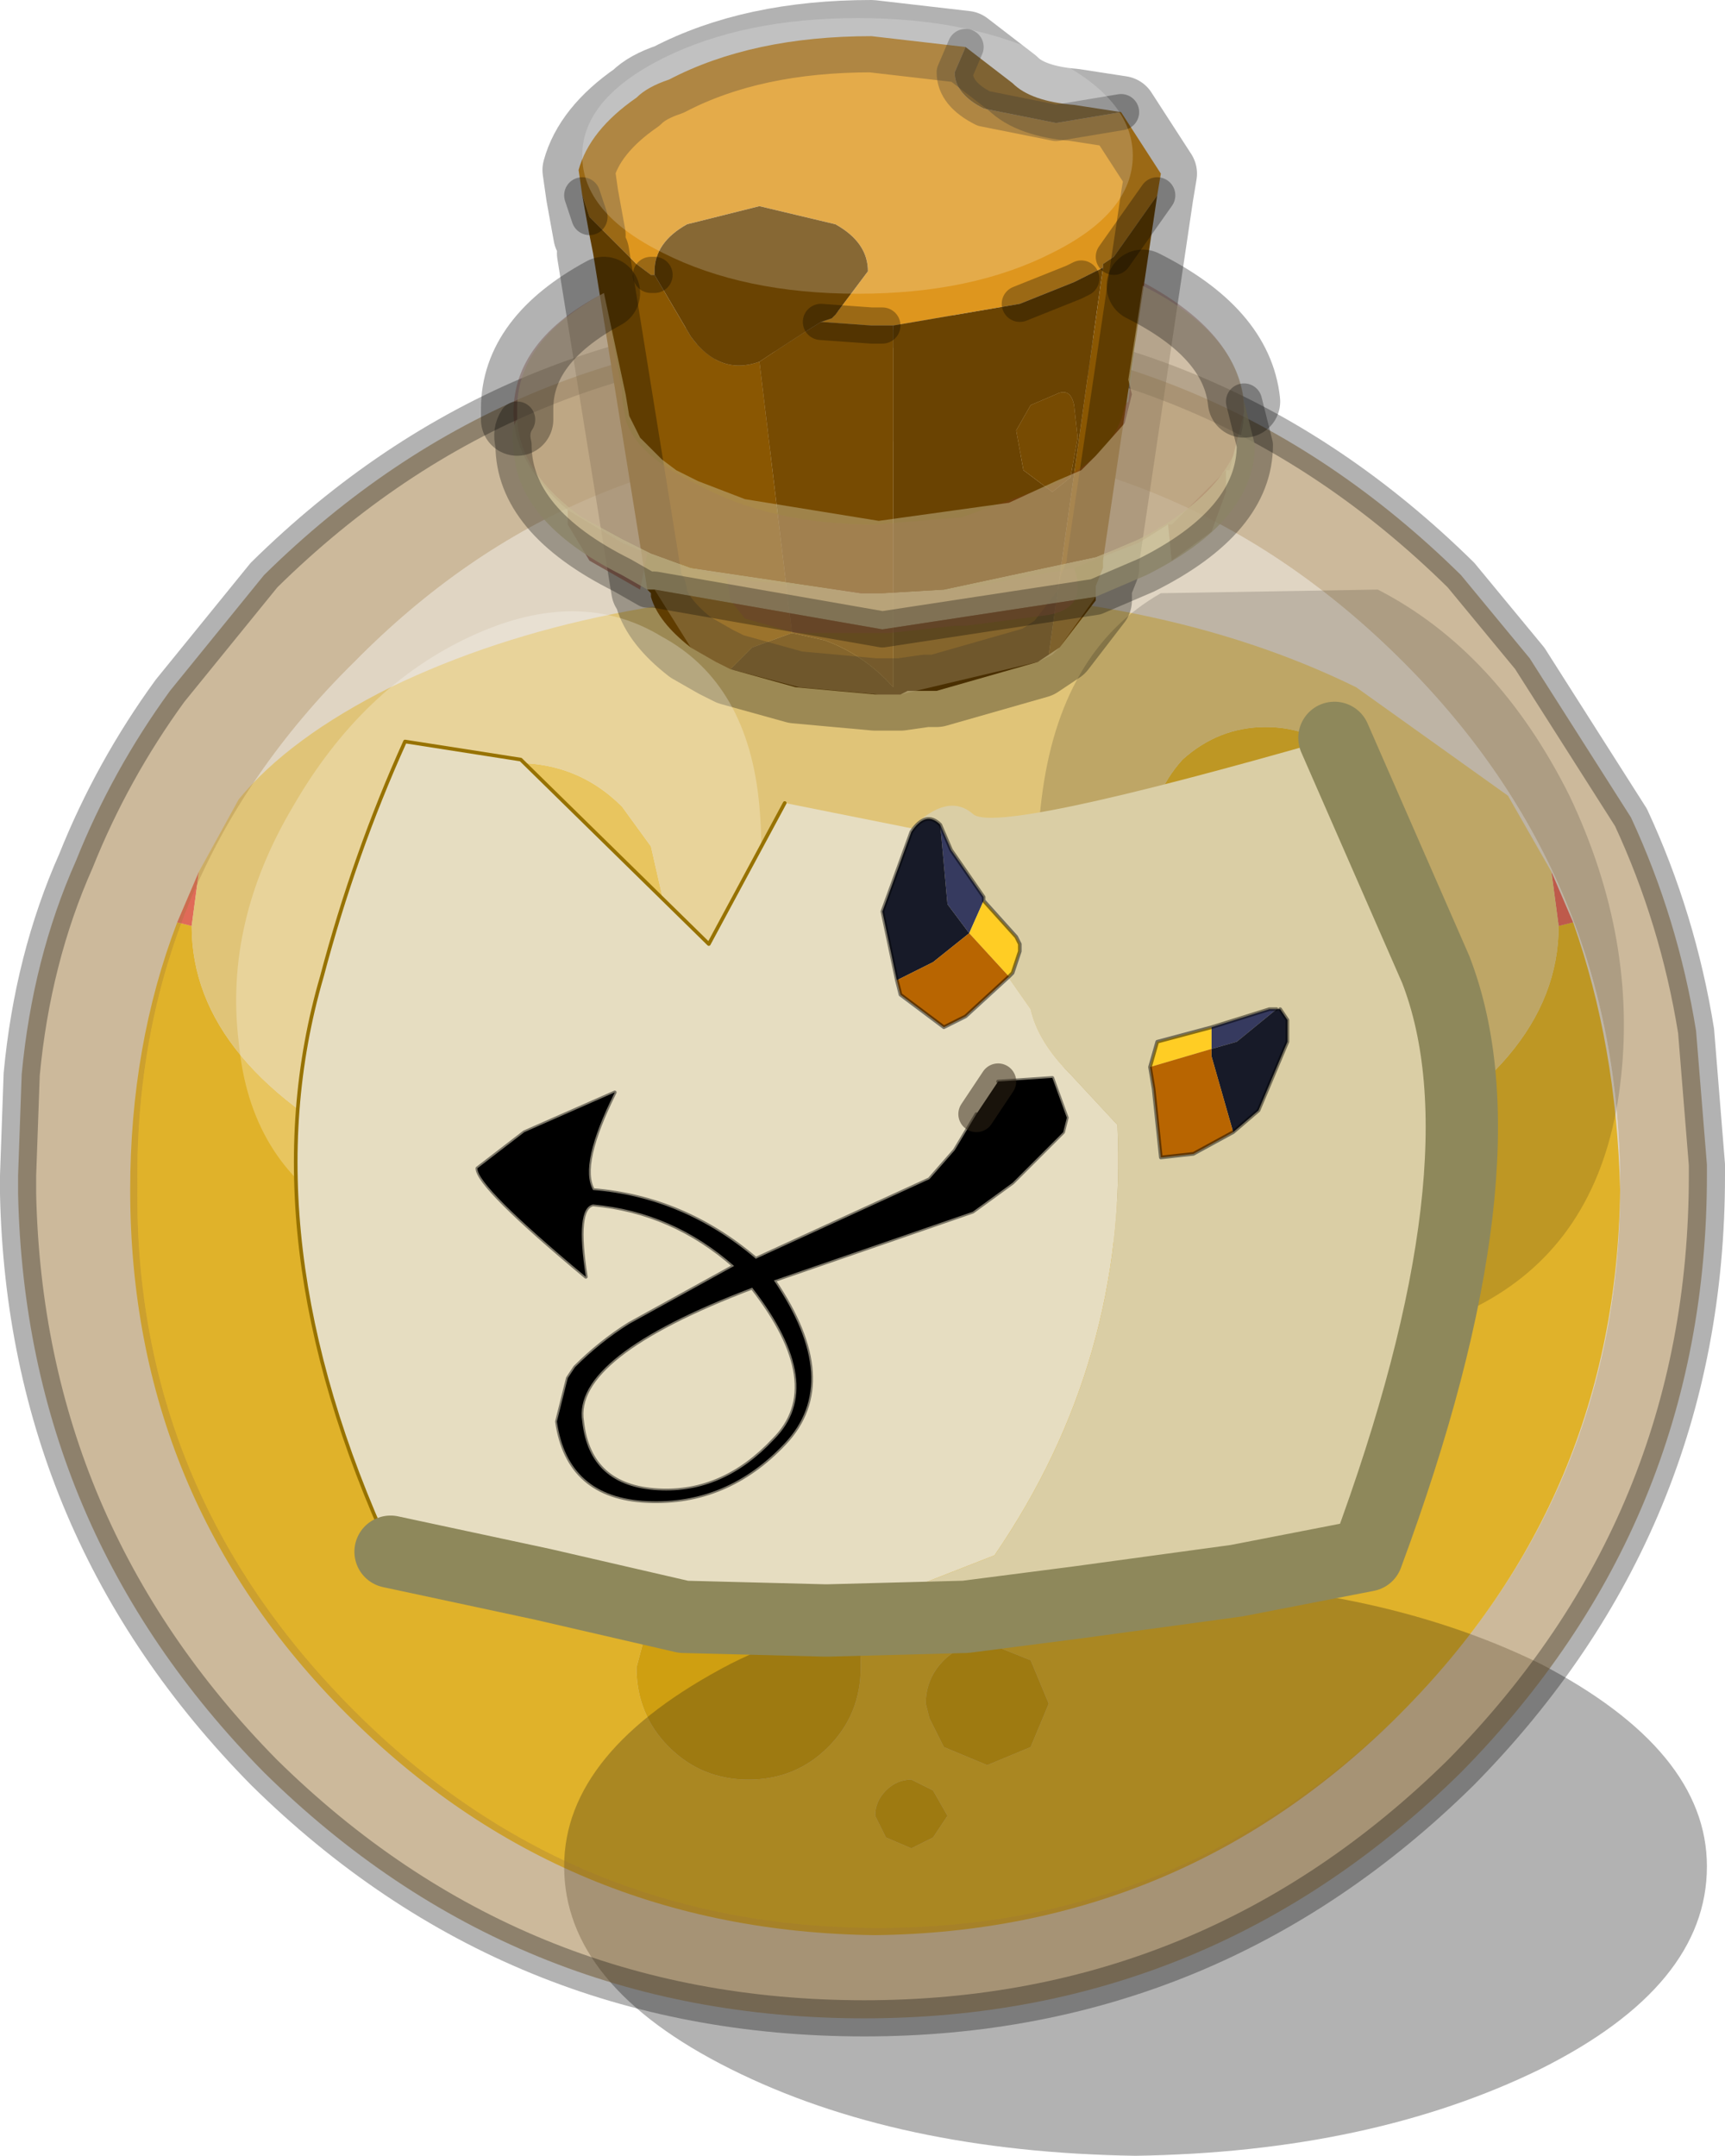
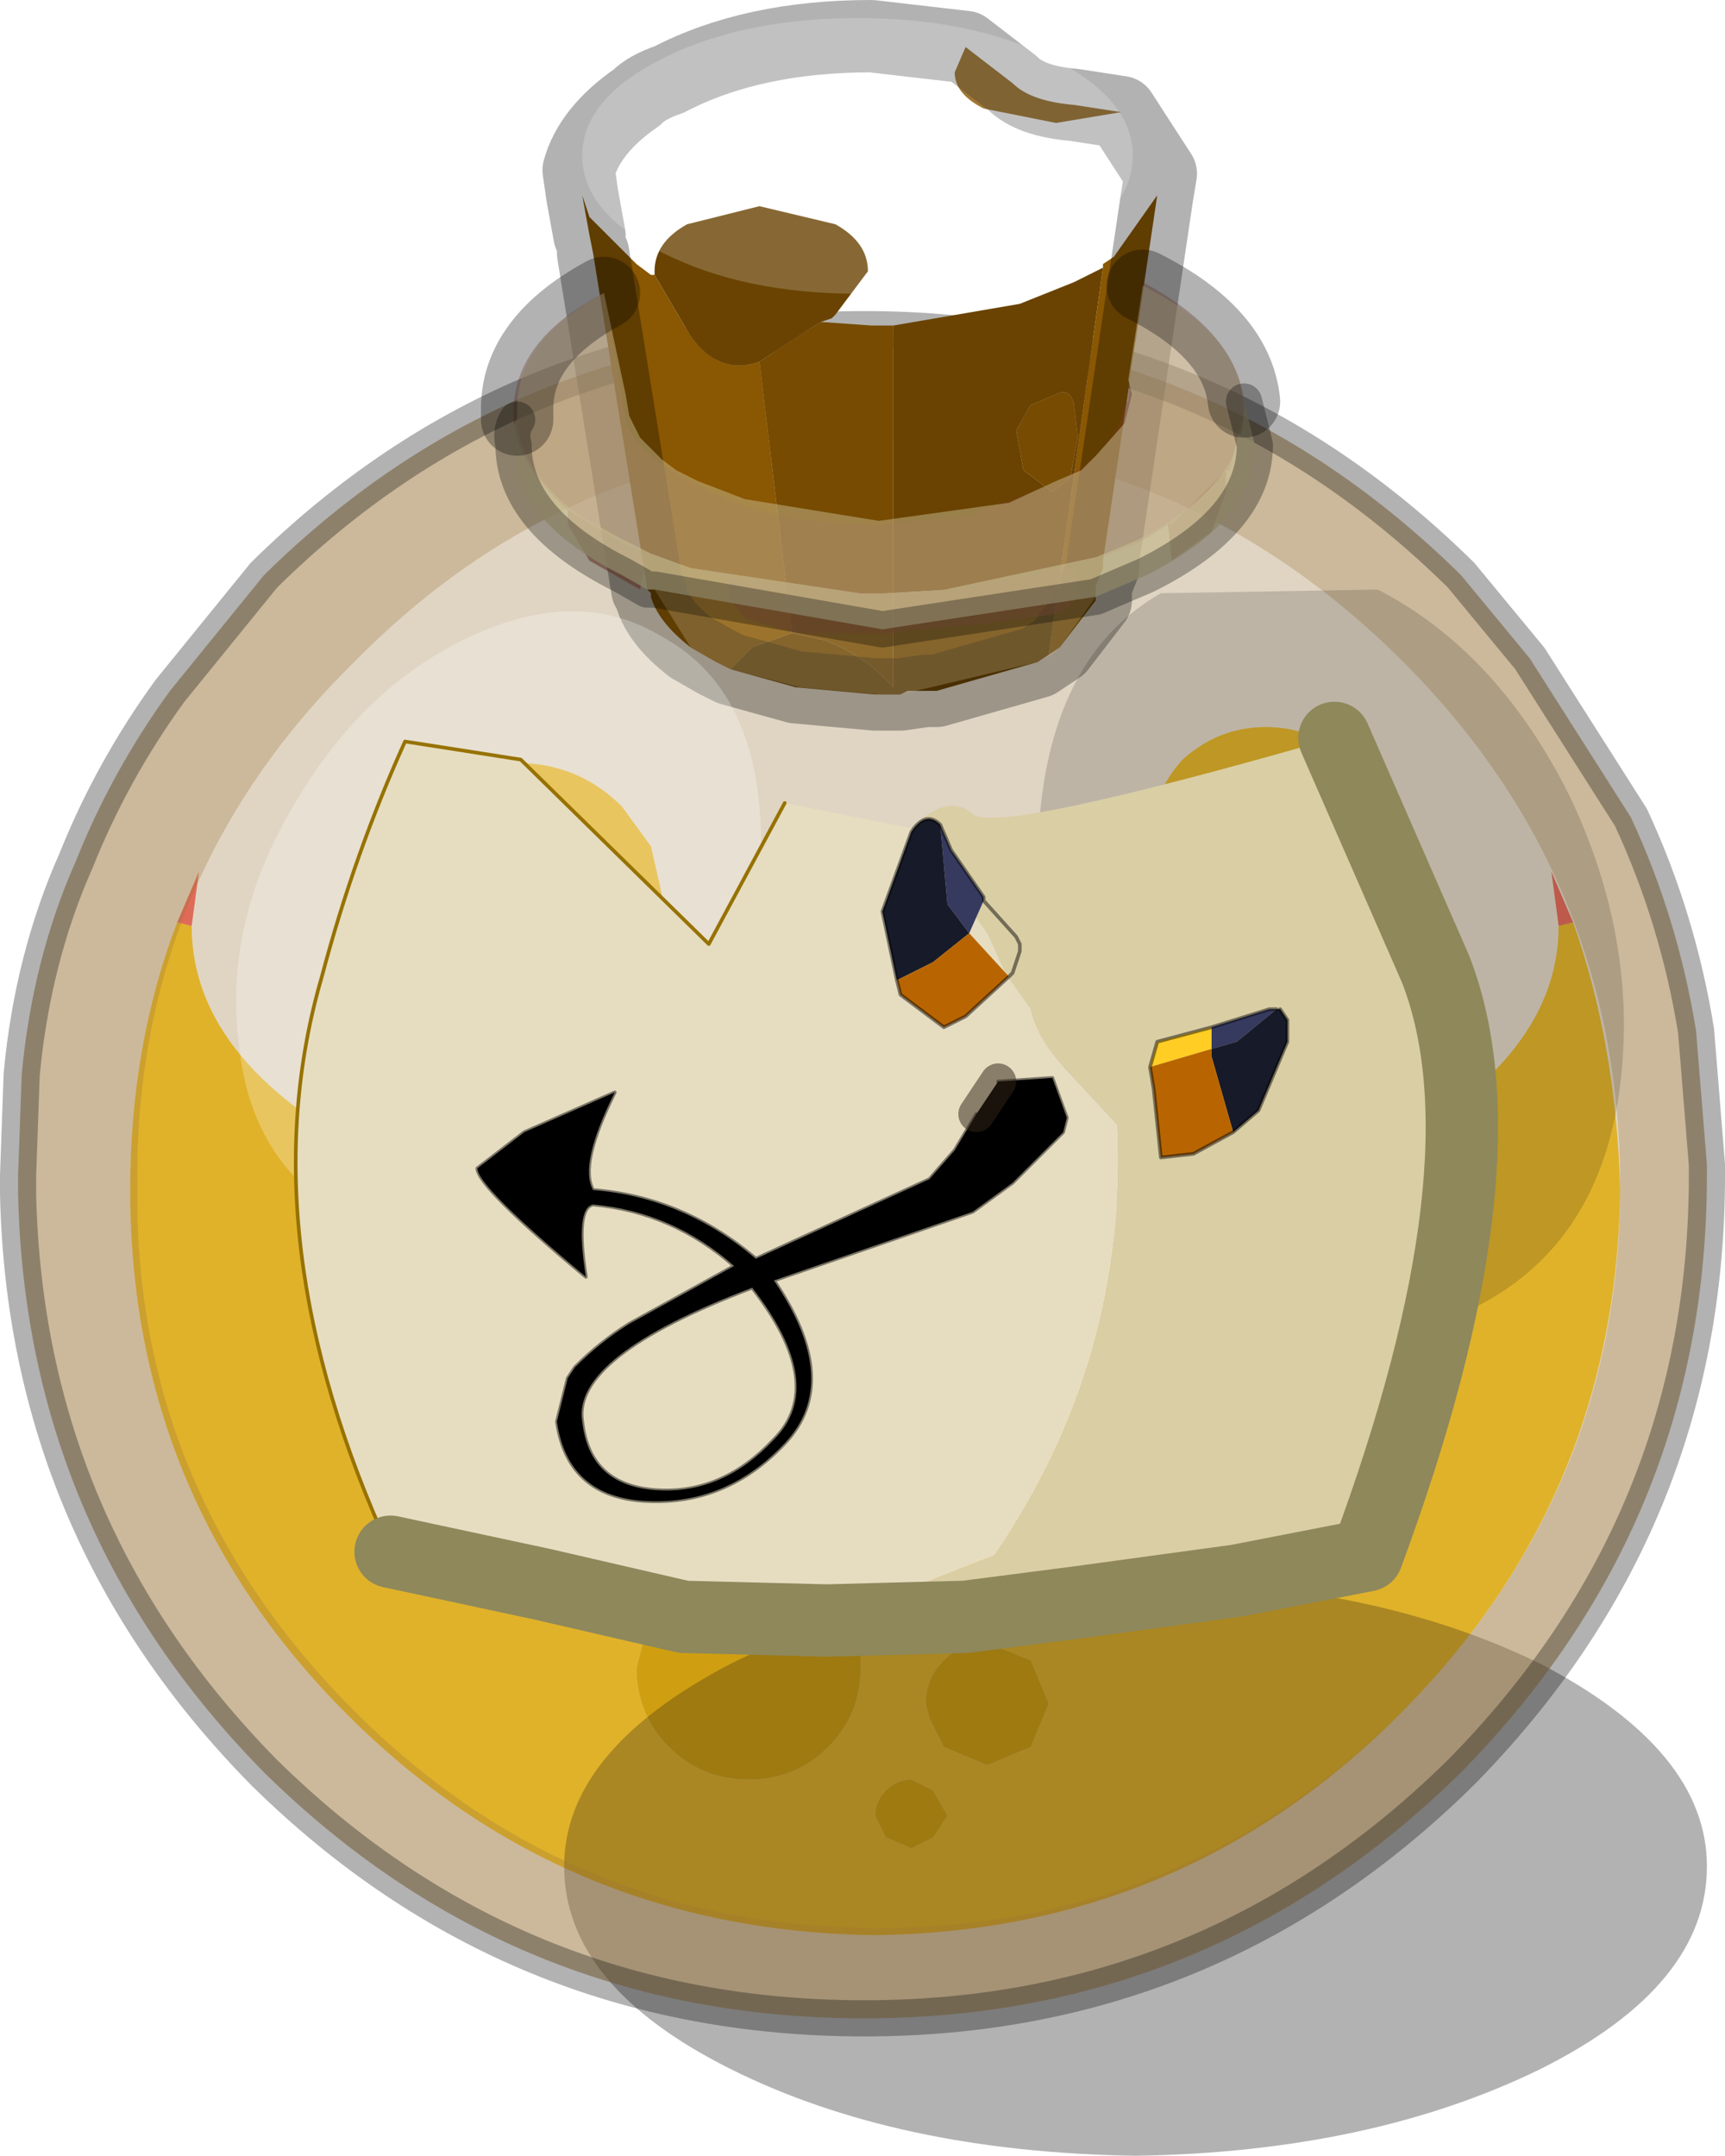
<svg xmlns="http://www.w3.org/2000/svg" xmlns:xlink="http://www.w3.org/1999/xlink" width="23.85px" height="29.8px">
  <g transform="matrix(1, 0, 0, 1, -263.55, -184.95)">
    <use xlink:href="#object-0" width="23.85" height="29.8" transform="matrix(1, 0, 0, 1, 263.55, 184.95)" />
    <use xlink:href="#object-1" width="43.25" height="21.65" transform="matrix(0.176, 0, 0, 0.176, 271.6, 185.2)" filter="url(#filter-object-1)" style="mix-blend-mode: hard-light" />
    <use xlink:href="#object-3" width="19.2" height="19.45" transform="matrix(1, 0, 0, 1, 266.8, 188.4)" />
  </g>
  <defs>
    <g transform="matrix(1, 0, 0, 1, -263.55, -184.95)" id="object-0">
      <path fill-rule="evenodd" fill="#ffcd24" stroke="none" d="M285.3 197.7Q285.9 199.4 285.95 201.4Q285.9 205.65 282.9 208.65Q279.9 211.65 275.65 211.7Q271.35 211.65 268.35 208.65Q265.35 205.65 265.35 201.4Q265.35 199.4 266 197.7L266.2 197.75Q266.2 199.7 268.95 201.05Q271.75 202.4 275.65 202.4Q279.55 202.4 282.3 201.05Q285.1 199.7 285.1 197.75L285.3 197.7M272.55 196.65L272.8 197.75Q272.8 198.45 272.35 198.85L272.1 199L270.45 199.25L268.9 199Q268.3 198.65 268.3 197.75Q268.3 196.8 268.95 196.1Q269.6 195.45 270.55 195.5Q271.5 195.45 272.15 196.1L272.55 196.65M279.9 195.45Q280.4 195 281.05 195Q281.7 195 282.2 195.45Q282.65 195.95 282.65 196.6Q282.65 197.3 282.15 197.5L281 197.7L280.2 197.6L279.9 197.5Q279.55 197.35 279.5 196.9L279.45 196.6Q279.45 195.95 279.9 195.45M272.55 207.25L272.35 208Q272.35 208.65 272.8 209.1Q273.25 209.55 273.9 209.55Q274.55 209.55 275 209.1Q275.45 208.65 275.45 208L275.45 207.95Q275.45 207.35 275 206.9Q274.55 206.45 273.9 206.45Q273.25 206.45 272.8 206.9L272.6 207.2L272.55 207.15L272.55 207.25M276.45 209.7L276.15 209.55Q275.95 209.55 275.8 209.7Q275.65 209.85 275.65 210.05L275.8 210.35L276.15 210.5L276.45 210.35L276.65 210.05L276.45 209.7M276.4 208.7L276.6 209.1L277.2 209.35L277.8 209.1L278.05 208.5L277.8 207.9L277.3 207.7L277.2 207.7Q276.85 207.65 276.6 207.9Q276.35 208.15 276.35 208.5L276.4 208.7" />
      <path fill-rule="evenodd" fill="#ff6666" stroke="none" d="M285.3 197.7L285.1 197.75L285 197L285.3 197.7M266.2 197.75L266 197.7L266.3 197L266.2 197.75" />
-       <path fill-rule="evenodd" fill="#ffe793" stroke="none" d="M285.1 197.75Q285.1 199.7 282.3 201.05Q279.55 202.4 275.65 202.4Q271.75 202.4 268.95 201.05Q266.2 199.7 266.2 197.75L266.3 197L266.85 196Q267.55 195.15 268.95 194.45Q271.75 193.1 275.65 193.1Q279.55 193.1 282.3 194.45L284.4 195.95L285 197L285.1 197.75M272.55 196.65L272.15 196.1Q271.5 195.45 270.55 195.5Q269.6 195.45 268.95 196.1Q268.3 196.8 268.3 197.75Q268.3 198.65 268.9 199L270.45 199.25L272.1 199L272.35 198.85Q272.8 198.45 272.8 197.75L272.55 196.65M279.9 195.45Q279.45 195.95 279.45 196.6L279.5 196.9Q279.55 197.35 279.9 197.5L280.2 197.6L281 197.7L282.15 197.5Q282.65 197.3 282.65 196.6Q282.65 195.95 282.2 195.45Q281.7 195 281.05 195Q280.4 195 279.9 195.45" />
      <path fill-rule="evenodd" fill="#e6b100" stroke="none" d="M272.6 207.2L272.8 206.9Q273.25 206.45 273.9 206.45Q274.55 206.45 275 206.9Q275.45 207.35 275.45 207.95L275.45 208Q275.45 208.65 275 209.1Q274.55 209.55 273.9 209.55Q273.25 209.55 272.8 209.1Q272.35 208.65 272.35 208L272.55 207.25L272.6 207.2M276.45 209.7L276.65 210.05L276.45 210.35L276.15 210.5L275.8 210.35L275.65 210.05Q275.65 209.85 275.8 209.7Q275.95 209.55 276.15 209.55L276.45 209.7M276.4 208.7L276.35 208.5Q276.35 208.15 276.6 207.9Q276.85 207.65 277.2 207.7L277.3 207.7L277.8 207.9L278.05 208.5L277.8 209.1L277.2 209.35L276.6 209.1L276.4 208.7" />
      <path fill-rule="evenodd" fill="#000000" fill-opacity="0.302" stroke="none" d="M287.15 210.75Q287.15 212.4 284.85 213.55Q282.5 214.7 279.25 214.75Q275.95 214.7 273.65 213.55Q271.35 212.4 271.35 210.75Q271.35 209.15 273.65 207.95Q275.95 206.8 279.25 206.8Q282.5 206.8 284.85 207.95Q287.15 209.15 287.15 210.75" />
      <path fill-rule="evenodd" fill="#997539" fill-opacity="0.502" stroke="none" d="M284.7 194.05L286.1 196.25Q286.75 197.65 287 199.2L287.15 201.05L287.15 201.2Q287.15 206 283.75 209.45Q280.3 212.85 275.5 212.85Q270.65 212.85 267.2 209.45Q263.9 206.1 263.8 201.45L263.8 201.2L263.85 199.8Q264 198.2 264.6 196.85Q265.1 195.6 265.9 194.5L267.2 192.9Q270.65 189.5 275.5 189.5Q280.3 189.5 283.75 192.9L284.7 194.05M275.7 191.05Q271.45 191.05 268.45 194.1Q265.4 197.1 265.45 201.35Q265.4 205.55 268.45 208.6Q271.45 211.6 275.7 211.6Q279.9 211.6 282.95 208.6Q285.95 205.55 285.95 201.35Q285.95 197.1 282.95 194.1Q279.9 191.05 275.7 191.05" />
      <path fill-rule="evenodd" fill="#997539" fill-opacity="0.302" stroke="none" d="M275.7 191.05Q279.9 191.05 282.95 194.1Q285.95 197.1 285.95 201.35Q285.95 205.55 282.95 208.6Q279.9 211.6 275.7 211.6Q271.45 211.6 268.45 208.6Q265.4 205.55 265.45 201.35Q265.4 197.1 268.45 194.1Q271.45 191.05 275.7 191.05" />
      <path fill="none" stroke="#000000" stroke-opacity="0.302" stroke-width="0.5" stroke-linecap="round" stroke-linejoin="round" d="M284.7 194.05L283.75 192.9Q280.3 189.5 275.5 189.5Q270.65 189.5 267.2 192.9L265.9 194.5Q265.1 195.6 264.6 196.85Q264 198.2 263.85 199.8L263.8 201.2L263.8 201.45Q263.9 206.1 267.2 209.45Q270.65 212.85 275.5 212.85Q280.3 212.85 283.75 209.45Q287.15 206 287.15 201.2L287.15 201.05L287 199.2Q286.75 197.65 286.1 196.25L284.7 194.05" />
-       <path fill-rule="evenodd" fill="#de961e" stroke="none" d="M279.6 187.35L279.55 187.65L278.95 188.5L278.8 188.6L278.8 188.65L278.5 188.8L278.4 188.85L277.65 189.15L275.9 189.45L275.75 189.45L275.6 189.45L274.9 189.4L275.05 189.35L275.1 189.3L275.55 188.7Q275.55 188.3 275.1 188.05L274.05 187.8L273.05 188.05Q272.6 188.3 272.6 188.7L272.6 188.75L272.55 188.75L272.35 188.6L271.7 187.95L271.6 187.65L271.55 187.3Q271.7 186.75 272.35 186.3Q272.5 186.15 272.8 186.05Q273.95 185.45 275.6 185.45L276.9 185.6L276.75 185.95Q276.75 186.25 277.15 186.45L278.15 186.65L279.05 186.5L279.6 187.35" />
      <path fill-rule="evenodd" fill="#8a5702" stroke="none" d="M279.55 187.65L278.8 192.7L278.8 192.8L278.7 193.05L278.7 193.25L278.2 193.9L278.05 194L278.8 188.65L278.8 188.6L278.95 188.5L279.55 187.65M273.65 194.2L273.45 194.1L273.1 193.9Q272.65 193.55 272.55 193.2L272.55 193.15L272.5 193.1L271.75 188.45L271.7 188.2L271.6 187.65L271.7 187.95L272.35 188.6L272.55 188.75L272.6 188.75L273.1 189.6Q273.5 190.15 274.05 189.95L274.5 193.7L273.95 193.9L273.65 194.2M276.9 185.6L277.55 186.1Q277.8 186.35 278.4 186.4L279.05 186.5L278.15 186.65L277.15 186.45Q276.75 186.25 276.75 185.95L276.9 185.6" />
      <path fill-rule="evenodd" fill="#6a4302" stroke="none" d="M278.05 194L277.9 194.1L276.5 194.5L276.35 194.5L276.1 194.5L276 194.55L275.9 194.55L275.75 194.55L275.65 194.55L274.55 194.45L273.65 194.2L273.95 193.9L274.5 193.7L274.95 193.8Q275.5 194 275.9 194.45L275.9 189.45L277.65 189.15L278.4 188.85L278.5 188.8L278.8 188.65L278.05 194M274.9 189.4Q274.5 189.65 274.05 189.95Q273.5 190.15 273.1 189.6L272.6 188.75L272.6 188.7Q272.6 188.3 273.05 188.05L274.05 187.8L275.1 188.05Q275.55 188.3 275.55 188.7L275.1 189.3L275.05 189.35L274.9 189.4M278.15 190.4L277.8 190.55L277.6 190.9L277.7 191.45L278.1 191.75L278.35 191.55L278.45 191L278.4 190.55Q278.35 190.3 278.15 190.4" />
      <path fill-rule="evenodd" fill="#774b02" stroke="none" d="M274.9 189.4L275.6 189.45L275.75 189.45L275.9 189.45L275.9 194.45Q275.5 194 274.95 193.8L274.5 193.7L274.05 189.95Q274.5 189.65 274.9 189.4M278.15 190.4Q278.35 190.3 278.4 190.55L278.45 191L278.35 191.55L278.1 191.75L277.7 191.45L277.6 190.9L277.8 190.55L278.15 190.4" />
      <path fill="none" stroke="#000000" stroke-opacity="0.302" stroke-width="1" stroke-linecap="round" stroke-linejoin="round" d="M279.6 187.35L279.55 187.65L278.8 192.7L278.8 192.8L278.7 193.05L278.7 193.25L278.2 193.9L278.05 194L277.9 194.1L276.5 194.5L276.35 194.5L276 194.55L275.9 194.55L275.75 194.55L275.65 194.55L274.55 194.45L273.65 194.2L273.45 194.1L273.1 193.9Q272.65 193.55 272.55 193.2L272.55 193.15M272.5 193.1L271.75 188.45M271.7 188.2L271.6 187.65L271.55 187.3Q271.7 186.75 272.35 186.3Q272.5 186.15 272.8 186.05Q273.95 185.45 275.6 185.45L276.9 185.6L277.55 186.1Q277.8 186.35 278.4 186.4L279.05 186.5L279.6 187.35" />
-       <path fill="none" stroke="#000000" stroke-opacity="0.302" stroke-width="0.5" stroke-linecap="round" stroke-linejoin="round" d="M276.9 185.6L276.75 185.95Q276.75 186.25 277.15 186.45L278.15 186.65L279.05 186.5M275.75 189.45L275.6 189.45L274.9 189.4M278.5 188.8L278.4 188.85L277.65 189.15M271.7 187.95L271.6 187.65M272.6 188.75L272.55 188.75M279.55 187.65L278.95 188.5" />
    </g>
    <g transform="matrix(1, 0, 0, 1, 0, 0)" id="object-1">
      <use xlink:href="#object-2" width="43.25" height="21.65" transform="matrix(1, 0, 0, 1, 0, 0)" />
    </g>
    <g transform="matrix(1, 0, 0, 1, 0, 0)" id="object-2">
      <path fill-rule="evenodd" fill="#ffffff" fill-opacity="0.196" stroke="none" d="M36.9 3.15Q43.25 6.35 43.25 10.8Q43.25 15.3 36.9 18.45Q30.6 21.65 21.65 21.65Q12.7 21.65 6.35 18.45Q0 15.3 0 10.8Q0 6.35 6.35 3.15Q12.7 0 21.65 0Q30.6 0 36.9 3.15" />
    </g>
    <g transform="matrix(1, 0, 0, 1, -266.8, -188.4)" id="object-3">
      <path fill-rule="evenodd" fill="#ffffff" fill-opacity="0.251" stroke="none" d="M266.85 199.35Q266.65 197.7 267.6 196.1Q268.55 194.45 270.05 193.75Q271.55 193.05 272.7 193.75Q273.9 194.4 274.05 196.1Q274.2 197.8 273.5 199.65Q272.8 201.5 271.15 202Q269.55 202.45 268.3 201.75Q267 201 266.85 199.35" />
      <path fill-rule="evenodd" fill="#000000" fill-opacity="0.153" stroke="none" d="M279.6 193.15L282.6 193.1Q284.25 193.95 285.25 195.95Q286.2 197.95 285.95 199.95Q285.7 201.95 284.25 202.85Q282.8 203.75 281 203.2Q279.15 202.6 278.45 200.35Q277.7 198.05 277.95 196Q278.2 193.95 279.6 193.15" />
      <path fill-rule="evenodd" fill="#813925" fill-opacity="0.502" stroke="none" d="M280.5 191.45L280.5 191.75L280.3 192.3L279.75 192.7L279.7 192.2L279.75 192.2L280.5 191.45M278.4 192.8Q278.6 193.35 278.05 193.45L276.9 193.6L276.75 193.6L275.85 193.7L274.55 193.7L273.85 193.5L273.65 193.25L273.6 192.95L275.7 193.15L276.8 193.1L278.4 192.8M272.5 192.6L272.4 193.1L271.7 192.7L271.4 192.2L271.4 192L272.15 192.45L272.5 192.6" />
      <path fill-rule="evenodd" fill="#813a26" fill-opacity="0.302" stroke="none" d="M279.7 192.2L279.3 192.45L278.4 192.8L276.8 193.1L275.7 193.15L273.6 192.95L273.45 192.9L272.5 192.6L272.15 192.45L271.4 192Q270.65 191.35 270.65 190.65Q270.65 189.65 271.9 189L272.15 190.35L272.15 190.45L272.2 190.75Q272.35 191.25 273.2 191.65Q274.2 192.2 275.65 192.2L276.85 192.1L278.1 191.65Q279 191.2 279.1 190.55L279.15 190.5L279.35 188.85Q280.75 189.6 280.75 190.65L280.55 191.45L280.5 191.45L279.75 192.2L279.7 192.2" />
      <path fill-rule="evenodd" fill="#c7bb92" fill-opacity="0.502" stroke="none" d="M271.9 189L272.2 190.4L272.25 190.7L272.4 191L272.7 191.3L272.9 191.45L273.2 191.6L273.85 191.85L275.7 192.15L277.5 191.9L278.15 191.6L278.5 191.45L278.7 191.25L279.1 190.8L279.15 190.6L279.2 190.4L279.15 190.2L279.35 188.9Q280.65 189.55 280.75 190.5L280.75 190.6Q280.75 191.65 279.3 192.4L278.95 192.55L278.7 192.65L276.6 193.1L275.75 193.15L275.45 193.15L273.1 192.8L272.55 192.6L272.35 192.5L272.15 192.4L271.6 192.1Q270.75 191.5 270.7 190.75L270.7 190.6Q270.7 189.65 271.9 189" />
      <path fill-rule="evenodd" fill="#c7bb92" fill-opacity="0.8" stroke="none" d="M280.75 190.5L280.9 191.1Q280.9 192.15 279.4 192.9L278.7 193.2L275.75 193.65L272.6 193.1L272.5 193.1L272.15 192.9Q270.65 192.15 270.65 191.1Q270.6 190.9 270.7 190.75Q270.75 191.5 271.6 192.1L272.15 192.4L272.35 192.5L272.55 192.6L273.1 192.8L275.45 193.15L275.75 193.15L276.6 193.1L278.7 192.65L278.95 192.55L279.3 192.4Q280.75 191.65 280.75 190.6L280.75 190.5" />
      <path fill-rule="evenodd" fill="#c4b58f" fill-opacity="0.302" stroke="none" d="M278.7 193.2L278.2 193.9L278.1 194L277.9 194.1L276 194.55L275.9 194.55L275.75 194.55L275.7 194.55L274.6 194.45L273.65 194.2L273.45 194.1L273.1 193.9L272.6 193.1L275.75 193.65L278.7 193.2" />
      <path fill="none" stroke="#000000" stroke-opacity="0.302" stroke-width="1" stroke-linecap="round" stroke-linejoin="round" d="M279.35 188.9Q280.65 189.55 280.75 190.5M270.7 190.75L270.7 190.6Q270.7 189.65 271.9 189" />
      <path fill="none" stroke="#000000" stroke-opacity="0.302" stroke-width="0.5" stroke-linecap="round" stroke-linejoin="round" d="M280.75 190.5L280.9 191.1Q280.9 192.15 279.4 192.9L278.7 193.2L275.75 193.65L272.6 193.1L272.5 193.1L272.15 192.9Q270.65 192.15 270.65 191.1Q270.6 190.9 270.7 190.75" />
      <path fill-rule="evenodd" fill="#e6ddc1" stroke="none" d="M276.15 196.4L277.2 197.85L277.45 198.4L277.8 198.9Q277.9 199.35 278.35 199.8L279 200.5Q279.15 203.75 277.3 206.45L275 207.35L274.95 207.35L273 207.3L271.05 206.85L268.95 206.4Q266.95 202.05 268 198.45Q268.45 196.75 269.15 195.2L270.75 195.45L273.35 198L274.4 196.05L276.15 196.4" />
      <path fill-rule="evenodd" fill="#dacea5" stroke="none" d="M275 207.35L277.3 206.45Q279.15 203.75 279 200.5L278.35 199.8Q277.9 199.35 277.8 198.9L277.45 198.4L277.2 197.85L276.15 196.4Q276.65 195.9 277 196.2Q277.3 196.5 282 195.15L283.4 198.35Q284.45 201.05 282.45 206.45L280.65 206.8L278.45 207.1L276.9 207.3L275 207.35" />
      <path fill-rule="evenodd" fill="#c5c1a5" stroke="none" d="M274.95 207.35L275 207.35L274.95 207.35" />
      <path fill-rule="evenodd" fill="#cecbb3" stroke="none" d="M275 207.35L274.95 207.35L275 207.35" />
      <path fill="none" stroke="#977200" stroke-width="0.05" stroke-linecap="round" stroke-linejoin="round" d="M274.4 196.05L273.35 198L270.75 195.45L269.15 195.2Q268.45 196.75 268 198.45Q266.95 202.05 268.95 206.4" />
      <path fill="none" stroke="#8e885b" stroke-width="1" stroke-linecap="round" stroke-linejoin="round" d="M268.95 206.4L271.05 206.85L273 207.3L274.95 207.35L275 207.35L276.9 207.3L278.45 207.1L280.65 206.8L282.45 206.45Q284.45 201.05 283.4 198.35L282 195.15" />
      <path fill-rule="evenodd" fill="#000000" stroke="none" d="M277.35 199.9L278.1 199.85L278.3 200.4L278.25 200.6L277.55 201.3L277 201.7L274.25 202.65Q275.2 204.05 274.4 204.9Q273.6 205.75 272.5 205.7Q271.4 205.65 271.25 204.6L271.4 204L271.5 203.85Q271.85 203.5 272.25 203.25L273.7 202.45Q272.85 201.7 271.75 201.6Q271.5 201.65 271.65 202.6Q270.15 201.35 270.15 201.1L270.8 200.6L272.05 200.05Q271.55 201.05 271.75 201.4Q273 201.5 274 202.35L276.4 201.25L276.75 200.85L277.05 200.35L277.35 199.9M273.7 202.45L274 202.35L273.7 202.45M274.25 202.65L274 202.75L273.95 202.75L274 202.75L274.25 202.65M273.95 202.75Q271.45 203.7 271.6 204.6Q271.7 205.5 272.65 205.55Q273.55 205.6 274.25 204.85Q275 204.1 273.95 202.75" />
      <path fill="none" stroke="#000000" stroke-opacity="0.471" stroke-width="0.05" stroke-linecap="round" stroke-linejoin="round" d="M277.35 199.9L278.1 199.85L278.3 200.4L278.25 200.6L277.55 201.3L277 201.7L274.25 202.65Q275.2 204.05 274.4 204.9Q273.6 205.75 272.5 205.7Q271.4 205.65 271.25 204.6L271.4 204L271.5 203.85Q271.85 203.5 272.25 203.25L273.7 202.45Q272.85 201.7 271.75 201.6Q271.5 201.65 271.65 202.6Q270.15 201.35 270.15 201.1L270.8 200.6L272.05 200.05Q271.55 201.05 271.75 201.4Q273 201.5 274 202.35L276.4 201.25L276.75 200.85L277.05 200.35M274 202.35L273.7 202.45M273.95 202.75L274 202.75L274.25 202.65M273.95 202.75Q275 204.1 274.25 204.85Q273.55 205.6 272.65 205.55Q271.7 205.5 271.6 204.6Q271.45 203.7 273.95 202.75" />
      <path fill="none" stroke="#312617" stroke-opacity="0.514" stroke-width="0.5" stroke-linecap="round" stroke-linejoin="round" d="M277.05 200.35L277.35 199.9" />
      <path fill-rule="evenodd" fill="#363a5f" stroke="none" d="M280.3 199.15L281.1 198.9L281.2 198.9L280.65 199.35L280.3 199.45L280.3 199.15" />
      <path fill-rule="evenodd" fill="#ffcd24" stroke="none" d="M280.3 199.15L280.3 199.45L279.45 199.7L279.55 199.35L280.3 199.15" />
      <path fill-rule="evenodd" fill="#171a28" stroke="none" d="M280.3 199.45L280.65 199.35L281.2 198.9L281.25 198.9L281.35 199.05L281.35 199.35L280.95 200.3L280.6 200.6L280.3 199.55L280.3 199.45" />
      <path fill-rule="evenodd" fill="#b86501" stroke="none" d="M280.6 200.6L280.05 200.9L279.6 200.95L279.5 200L279.45 199.7L280.3 199.45L280.3 199.55L280.6 200.6" />
      <path fill="none" stroke="#000000" stroke-opacity="0.471" stroke-width="0.05" stroke-linecap="round" stroke-linejoin="round" d="M281.2 198.9L281.1 198.9L280.3 199.15L279.55 199.35L279.45 199.7L279.5 200L279.6 200.95L280.05 200.9L280.6 200.6L280.95 200.3L281.35 199.35L281.35 199.05L281.25 198.9" />
      <path fill-rule="evenodd" fill="#363a5f" stroke="none" d="M276.95 197.85L276.65 197.45L276.55 196.35L276.7 196.7L277.15 197.35L277.15 197.4L276.95 197.85" />
      <path fill-rule="evenodd" fill="#171a28" stroke="none" d="M276.55 196.35L276.65 197.45L276.95 197.85L276.45 198.25L275.95 198.5L275.75 197.55L276.15 196.45Q276.35 196.15 276.55 196.35" />
-       <path fill-rule="evenodd" fill="#ffcd24" stroke="none" d="M276.95 197.85L277.15 197.4L277.6 197.9L277.65 198L277.65 198.1L277.55 198.4L277.5 198.45L276.95 197.85" />
      <path fill-rule="evenodd" fill="#b86501" stroke="none" d="M275.95 198.5L276.45 198.25L276.95 197.85L277.5 198.45L276.9 199L276.6 199.15L276 198.7L275.95 198.5" />
      <path fill="none" stroke="#000000" stroke-opacity="0.471" stroke-width="0.05" stroke-linecap="round" stroke-linejoin="round" d="M277.15 197.4L277.15 197.35L276.7 196.7L276.55 196.35Q276.35 196.15 276.15 196.45L275.75 197.55L275.95 198.5L276 198.7L276.6 199.15L276.9 199L277.5 198.45L277.55 198.4L277.65 198.1L277.65 198L277.6 197.9L277.15 197.4" />
    </g>
  </defs>
  <filter id="filter-object-1" filterUnits="userSpaceOnUse">
    <feConvolveMatrix in="SourceGraphic" result="filter1" id="filter1" order="7 7" divisor="49" kernelMatrix="1 1 1 1 1 1 1 1 1 1 1 1 1 1 1 1 1 1 1 1 1 1 1 1 1 1 1 1 1 1 1 1 1 1 1 1 1 1 1 1 1 1 1 1 1 1 1 1 1" />
  </filter>
</svg>